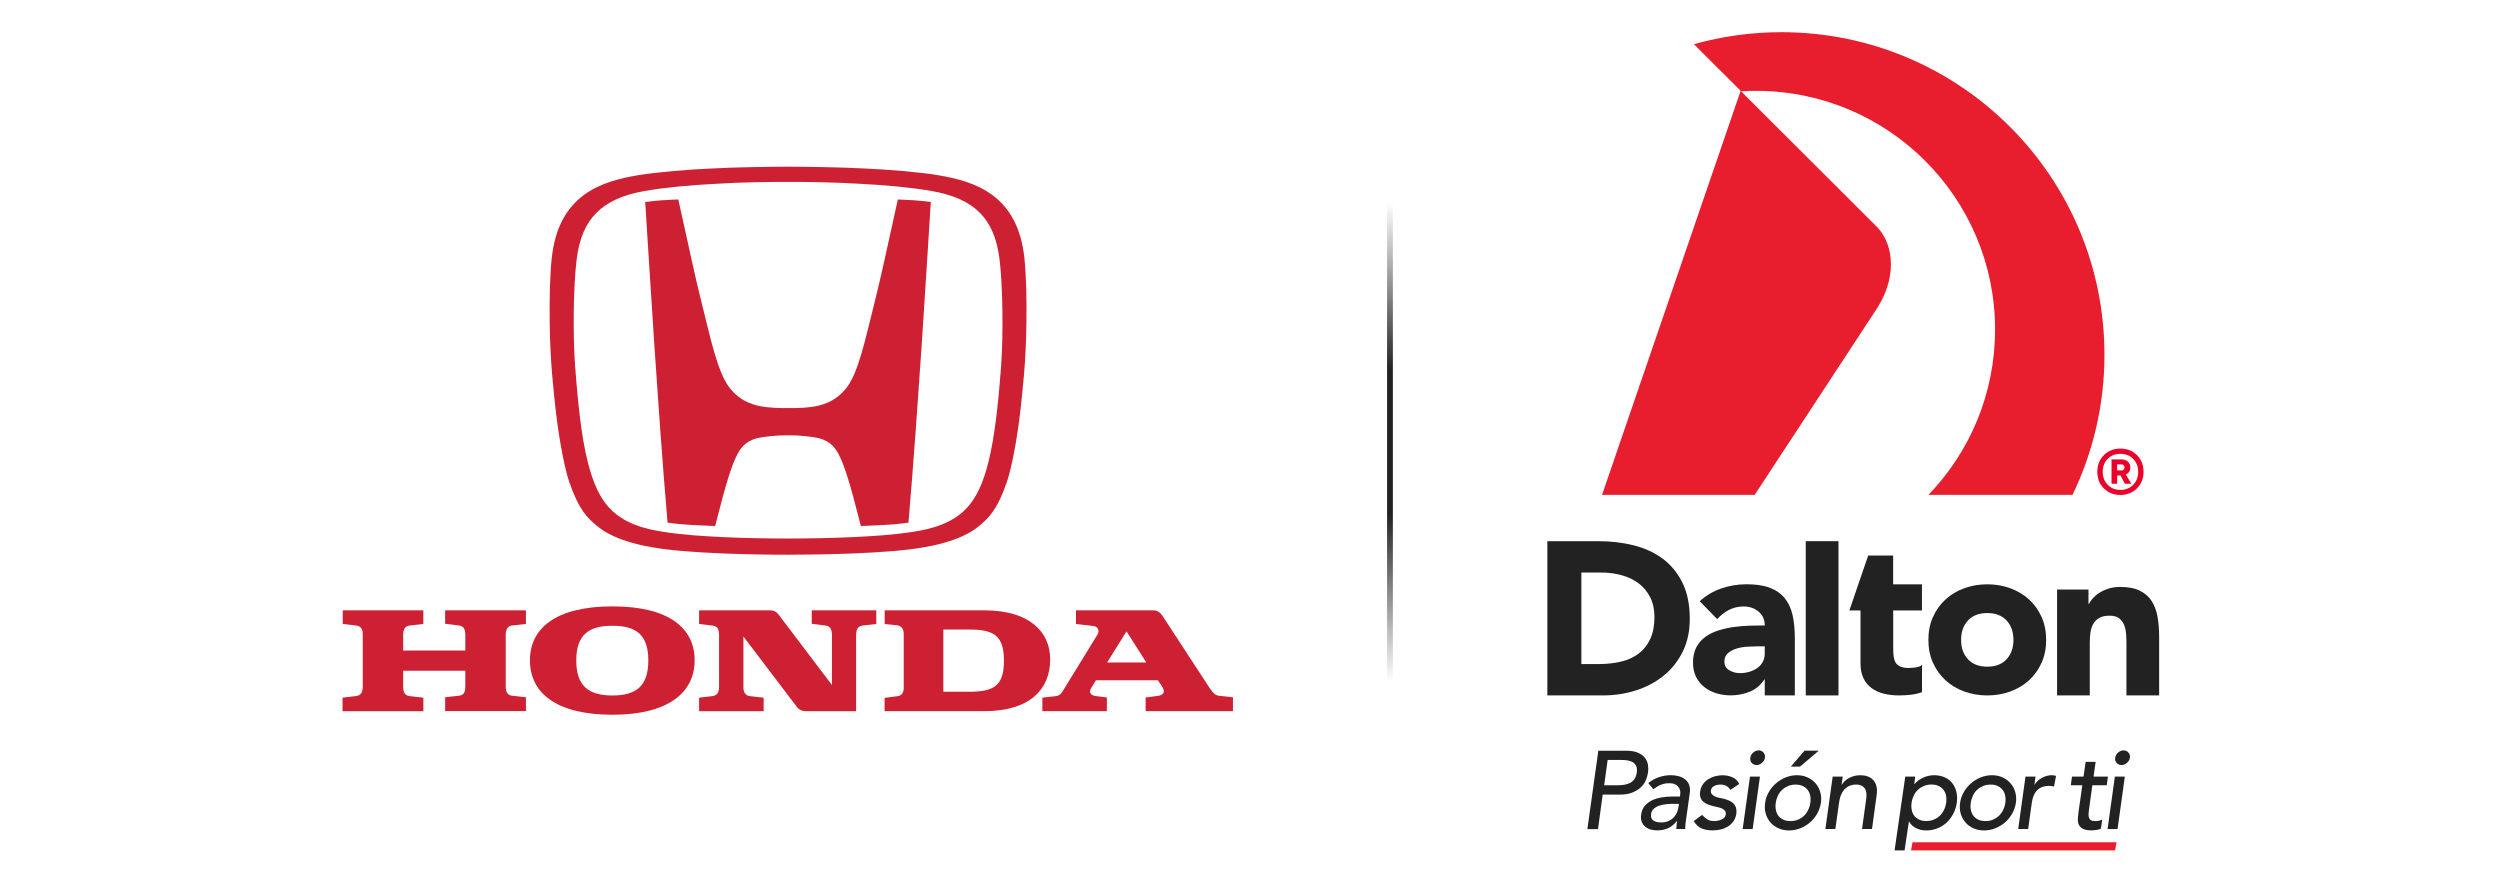
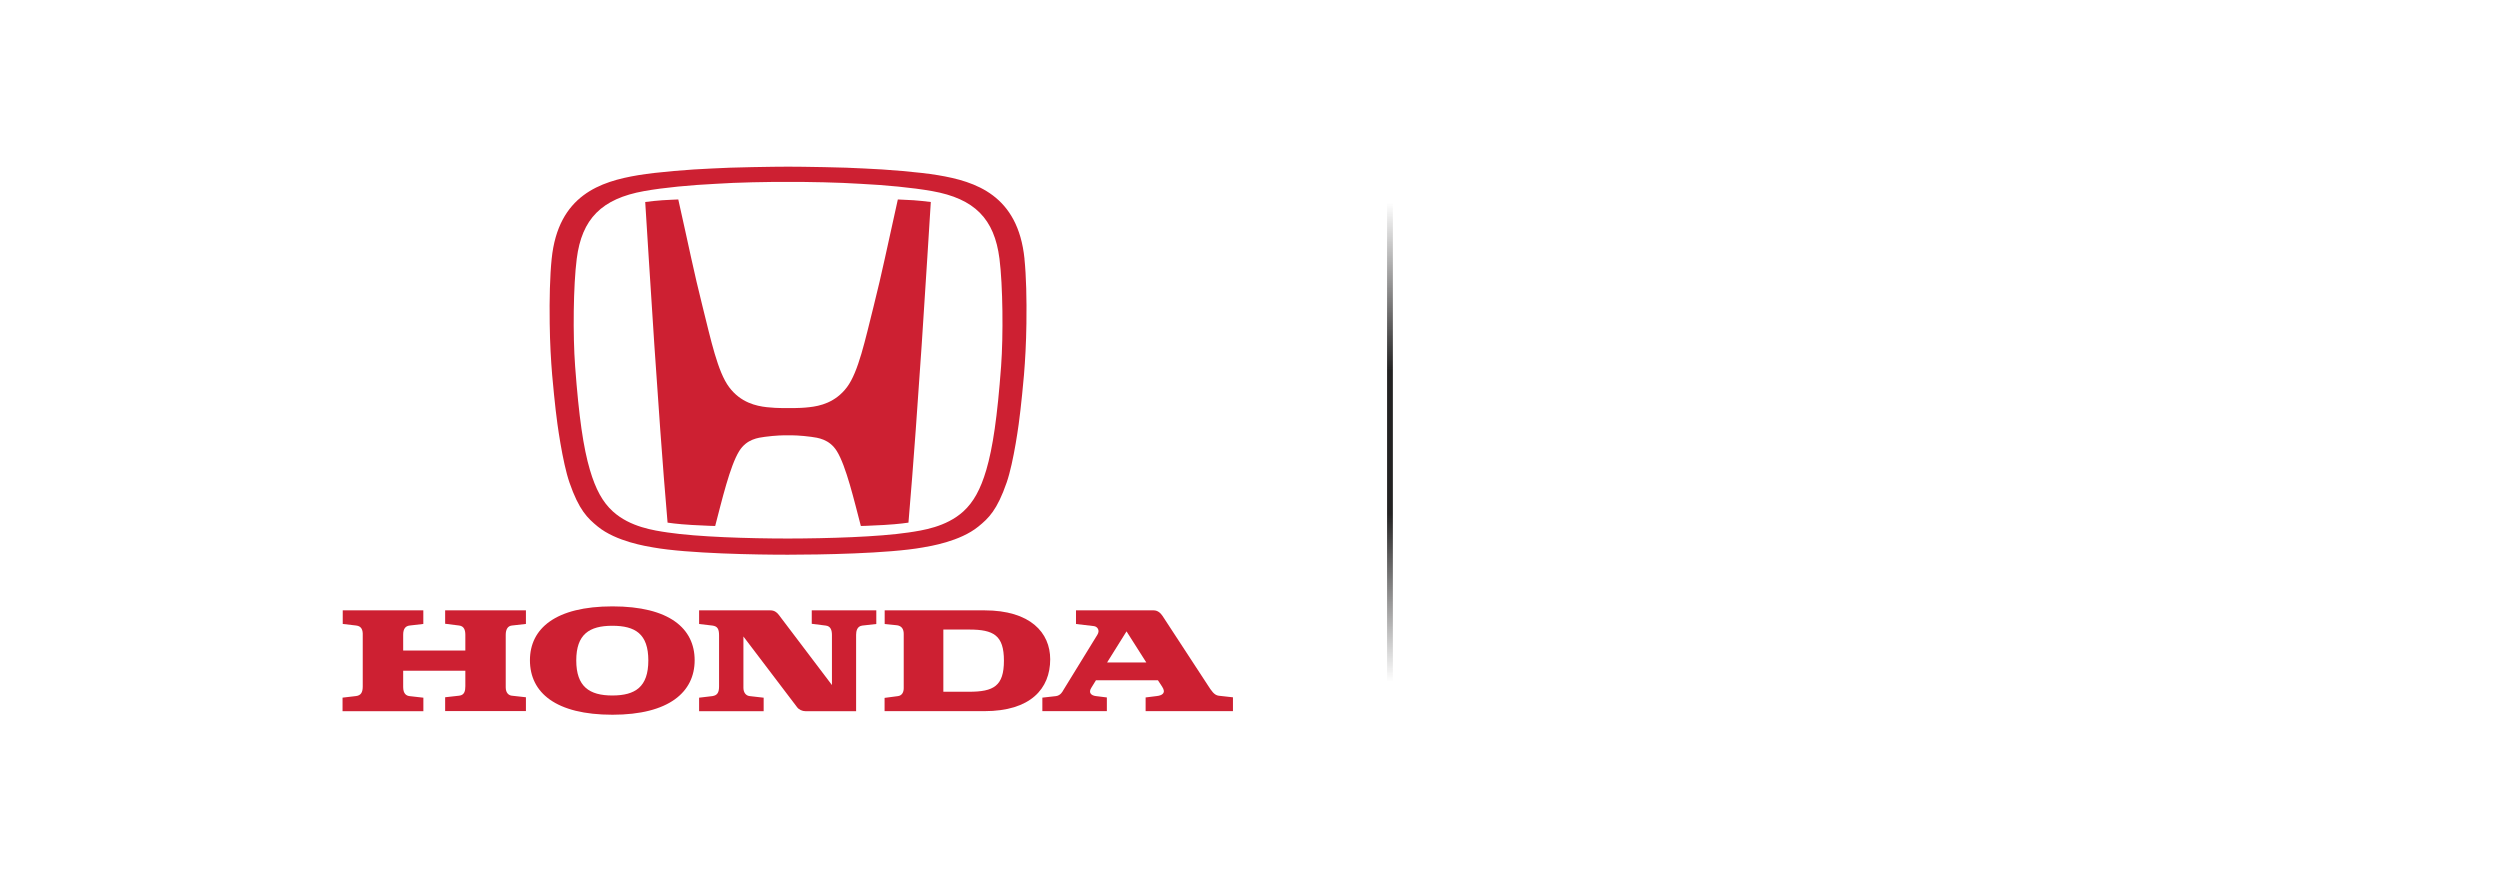
<svg xmlns="http://www.w3.org/2000/svg" width="1320" height="466" viewBox="0 0 1320 466" fill="none">
  <path d="M732.375 359.949V107H735.433V359.949H732.375Z" fill="url(#paint0_linear_92_360)" />
  <g clip-path="url(#clip0_92_360)">
    <path d="M940.597 17C924.59 17 909.072 19.214 894.389 23.327L919.062 47.943L845.877 261.298H926.461L989.973 164.47C1001.58 147.618 1000.37 130.105 991.47 120.241L919.321 48.231C921.941 48.058 924.59 47.972 927.239 47.972C996.911 47.972 1053.4 104.395 1053.4 173.989C1053.4 207.894 1040.01 238.665 1018.22 261.298H1094.28C1105.08 238.924 1111.15 213.847 1111.15 187.333C1111.15 93.266 1034.8 17 940.597 17Z" fill="#E81D2D" />
    <path d="M1131.79 249.133C1131.79 252.613 1130.64 255.517 1128.31 257.847C1126.01 260.147 1123.07 261.326 1119.56 261.326C1116.05 261.326 1113.14 260.176 1110.84 257.847C1108.53 255.546 1107.38 252.642 1107.38 249.133C1107.38 245.625 1108.53 242.663 1110.84 240.333C1113.14 238.033 1116.05 236.854 1119.56 236.854C1123.07 236.854 1126.04 238.004 1128.34 240.333C1130.64 242.634 1131.79 245.567 1131.79 249.133ZM1110.23 249.133C1110.23 251.894 1111.12 254.166 1112.88 255.977C1114.64 257.789 1116.88 258.681 1119.59 258.681C1122.29 258.681 1124.54 257.789 1126.32 255.977C1128.11 254.166 1128.97 251.894 1128.97 249.133C1128.97 246.372 1128.08 244.072 1126.32 242.289C1124.57 240.506 1122.32 239.614 1119.59 239.614C1116.85 239.614 1114.61 240.506 1112.85 242.289C1111.09 244.072 1110.23 246.372 1110.23 249.133ZM1120.11 242.548C1121.52 242.548 1122.64 242.95 1123.53 243.755C1124.4 244.561 1124.83 245.538 1124.83 246.746C1124.83 248.5 1124.05 249.766 1122.47 250.571L1125.32 255.402H1121.95L1119.65 251.06H1117.86V255.402H1114.89V242.576H1120.13L1120.11 242.548ZM1120.11 245.193H1117.83V248.385H1120.11C1120.6 248.385 1121 248.242 1121.29 247.954C1121.57 247.666 1121.75 247.293 1121.75 246.804C1121.75 246.315 1121.6 245.912 1121.29 245.625C1121 245.337 1120.6 245.165 1120.11 245.165V245.193Z" fill="#EA0029" />
    <path d="M817 285.742H843.948C850.483 285.742 856.673 286.461 862.546 287.927C868.42 289.394 873.544 291.752 877.921 295.002C882.297 298.251 885.78 302.508 888.343 307.713C890.905 312.918 892.201 319.245 892.201 326.693C892.201 333.278 890.963 339.087 888.458 344.12C885.953 349.153 882.613 353.351 878.381 356.774C874.149 360.196 869.283 362.784 863.756 364.538C858.228 366.292 852.441 367.184 846.366 367.184H817V285.742ZM834.965 350.619H844.293C848.439 350.619 852.297 350.188 855.867 349.354C859.437 348.52 862.518 347.111 865.138 345.155C867.758 343.2 869.802 340.64 871.299 337.448C872.796 334.256 873.544 330.374 873.544 325.773C873.544 321.775 872.796 318.324 871.299 315.362C869.802 312.4 867.786 309.985 865.253 308.058C862.719 306.131 859.754 304.693 856.328 303.744C852.902 302.795 849.332 302.306 845.56 302.306H834.965V350.619Z" fill="#232222" />
    <path d="M931.787 358.758H931.557C929.628 361.749 927.095 363.906 923.899 365.2C920.703 366.494 917.363 367.155 913.822 367.155C911.202 367.155 908.697 366.781 906.279 366.062C903.861 365.343 901.73 364.251 899.888 362.784C898.045 361.317 896.577 359.534 895.511 357.378C894.446 355.221 893.899 352.748 893.899 349.901C893.899 346.68 894.504 343.948 895.684 341.733C896.865 339.519 898.477 337.678 900.521 336.212C902.565 334.745 904.868 333.624 907.488 332.818C910.108 332.013 912.814 331.409 915.607 331.035C918.4 330.662 921.221 330.431 924.014 330.345C926.807 330.259 929.398 330.23 931.787 330.23C931.787 327.153 930.693 324.737 928.505 322.926C926.317 321.114 923.726 320.222 920.732 320.222C917.738 320.222 915.29 320.826 912.958 322.005C910.626 323.184 908.525 324.824 906.682 326.894L897.469 317.462C900.694 314.471 904.465 312.228 908.755 310.732C913.045 309.237 917.507 308.489 922.114 308.489C927.181 308.489 931.356 309.122 934.609 310.387C937.862 311.653 940.482 313.522 942.44 315.966C944.398 318.411 945.751 321.43 946.528 324.996C947.305 328.562 947.68 332.675 947.68 337.362V367.155H931.787V358.758ZM927.526 341.273C926.231 341.273 924.59 341.331 922.632 341.446C920.674 341.561 918.803 341.877 916.989 342.423C915.175 342.97 913.649 343.775 912.383 344.839C911.116 345.903 910.482 347.399 910.482 349.325C910.482 351.396 911.375 352.92 913.131 353.927C914.887 354.933 916.73 355.422 918.659 355.422C920.358 355.422 921.97 355.192 923.553 354.732C925.137 354.272 926.519 353.61 927.757 352.776C928.995 351.942 929.974 350.85 930.693 349.555C931.413 348.261 931.787 346.708 931.787 344.954V341.273H927.526Z" fill="#232222" />
    <path d="M953.438 285.742H970.712V367.184H953.438V285.742Z" fill="#232222" />
    <path d="M1018.19 337.851C1018.19 333.394 1018.99 329.367 1020.61 325.773C1022.22 322.178 1024.44 319.072 1027.23 316.513C1030.02 313.953 1033.33 311.969 1037.13 310.589C1040.93 309.208 1044.99 308.518 1049.28 308.518C1053.57 308.518 1057.63 309.208 1061.43 310.589C1065.23 311.969 1068.54 313.953 1071.33 316.513C1074.13 319.072 1076.34 322.178 1077.96 325.773C1079.57 329.367 1080.37 333.394 1080.37 337.851C1080.37 342.308 1079.57 346.335 1077.96 349.929C1076.34 353.524 1074.13 356.63 1071.33 359.189C1068.54 361.749 1065.23 363.733 1061.43 365.113C1057.63 366.494 1053.57 367.184 1049.28 367.184C1044.99 367.184 1040.93 366.494 1037.13 365.113C1033.33 363.733 1030.02 361.749 1027.23 359.189C1024.44 356.63 1022.22 353.524 1020.61 349.929C1018.99 346.335 1018.19 342.308 1018.19 337.851ZM1035.46 337.851C1035.46 342.078 1036.67 345.472 1039.09 348.089C1041.51 350.706 1044.91 352 1049.28 352C1053.66 352 1057.05 350.706 1059.47 348.089C1061.89 345.472 1063.1 342.078 1063.1 337.851C1063.1 333.624 1061.89 330.23 1059.47 327.613C1057.05 324.996 1053.66 323.702 1049.28 323.702C1044.91 323.702 1041.51 324.996 1039.09 327.613C1036.67 330.23 1035.46 333.624 1035.46 337.851Z" fill="#232222" />
    <path d="M1086.13 311.279H1102.72V318.871H1102.95C1103.49 317.807 1104.24 316.714 1105.25 315.65C1106.26 314.586 1107.44 313.608 1108.82 312.774C1110.2 311.94 1111.79 311.25 1113.54 310.704C1115.3 310.157 1117.23 309.898 1119.3 309.898C1123.68 309.898 1127.22 310.56 1129.89 311.911C1132.57 313.263 1134.67 315.104 1136.17 317.491C1137.67 319.877 1138.68 322.667 1139.22 325.888C1139.77 329.109 1140.03 332.588 1140.03 336.356V367.184H1122.75V339.807C1122.75 338.196 1122.7 336.528 1122.58 334.803C1122.47 333.077 1122.12 331.496 1121.55 330.029C1120.97 328.562 1120.08 327.383 1118.9 326.463C1117.72 325.543 1115.99 325.083 1113.77 325.083C1111.56 325.083 1109.74 325.485 1108.36 326.29C1106.98 327.096 1105.91 328.16 1105.19 329.511C1104.47 330.863 1103.98 332.358 1103.75 334.055C1103.52 335.752 1103.41 337.506 1103.41 339.346V367.184H1086.13V311.279Z" fill="#232222" />
    <path d="M999.589 323.702V322.322H1014.79V308.518H999.589V293.334H986.403L982.315 305.24L981.192 308.518L976.47 322.322H982.343V350.274C982.343 353.352 982.862 355.94 983.898 358.097C984.935 360.253 986.374 361.979 988.217 363.331C990.059 364.682 992.219 365.66 994.666 366.264C997.113 366.868 999.819 367.184 1002.73 367.184C1004.71 367.184 1006.76 367.069 1008.83 366.839C1010.9 366.609 1012.89 366.149 1014.82 365.459V351.08C1014.04 351.77 1012.92 352.201 1011.42 352.403C1009.92 352.604 1008.72 352.69 1007.79 352.69C1005.95 352.69 1004.48 352.431 1003.36 351.942C1002.24 351.454 1001.43 350.735 1000.88 349.814C1000.34 348.894 999.992 347.801 999.848 346.536C999.704 345.271 999.618 343.861 999.618 342.337V323.702H999.589Z" fill="#232222" />
    <path d="M843.948 396.373H858.487C861.136 396.373 863.295 396.747 864.907 397.466C866.519 398.185 867.757 399.105 868.592 400.227C869.427 401.348 869.946 402.585 870.147 403.965C870.349 405.345 870.349 406.697 870.147 407.962C869.946 409.228 869.571 410.579 868.995 411.96C868.42 413.34 867.556 414.577 866.376 415.698C865.195 416.82 863.698 417.711 861.884 418.459C860.07 419.207 857.825 419.552 855.176 419.552H846.222L843.746 437.784H838.132L843.919 396.402L843.948 396.373ZM846.971 414.605H854.37C855.464 414.605 856.558 414.519 857.652 414.347C858.746 414.174 859.754 413.858 860.675 413.369C861.596 412.909 862.374 412.219 862.978 411.356C863.583 410.493 864.015 409.343 864.216 407.934C864.418 406.525 864.303 405.403 863.928 404.512C863.525 403.649 862.949 402.959 862.201 402.498C861.424 402.038 860.531 401.722 859.466 401.521C858.401 401.348 857.335 401.262 856.241 401.262H848.842L847 414.577L846.971 414.605Z" fill="#232222" />
    <path d="M870.349 413.427C872.018 412.075 873.89 411.04 875.934 410.35C877.978 409.66 879.993 409.314 881.922 409.314C883.851 409.314 885.665 409.573 887.076 410.062C888.486 410.58 889.581 411.241 890.415 412.104C891.25 412.967 891.769 413.944 892.057 415.066C892.344 416.188 892.402 417.338 892.229 418.546L890.243 432.695C890.099 433.672 889.984 434.564 889.897 435.398C889.811 436.203 889.782 437.008 889.782 437.727H885.089C885.118 437.037 885.176 436.318 885.233 435.628C885.291 434.938 885.377 434.219 885.492 433.529H885.377C883.938 435.312 882.354 436.577 880.655 437.325C878.957 438.072 877.057 438.446 874.955 438.446C873.659 438.446 872.479 438.274 871.356 437.928C870.233 437.583 869.312 437.037 868.506 436.347C867.729 435.657 867.153 434.765 866.778 433.759C866.404 432.723 866.318 431.515 866.519 430.164C866.75 428.381 867.354 426.857 868.333 425.649C869.312 424.441 870.55 423.463 872.047 422.687C873.544 421.939 875.243 421.393 877.143 421.048C879.043 420.731 881.03 420.559 883.131 420.559H886.989L887.162 419.38C887.277 418.69 887.248 417.971 887.076 417.28C886.903 416.59 886.586 415.958 886.097 415.382C885.636 414.807 885.003 414.376 884.226 414.031C883.448 413.686 882.498 413.542 881.346 413.542C880.339 413.542 879.417 413.628 878.611 413.829C877.805 414.031 877.085 414.261 876.452 414.548C875.819 414.836 875.214 415.181 874.638 415.584C874.062 415.986 873.515 416.331 872.968 416.705L870.262 413.427H870.349ZM883.678 424.412C882.412 424.412 881.145 424.47 879.792 424.614C878.467 424.757 877.229 425.016 876.078 425.39C874.926 425.793 873.976 426.339 873.199 427.029C872.421 427.719 871.932 428.64 871.788 429.733C871.558 431.343 871.932 432.493 872.911 433.183C873.89 433.874 875.3 434.247 877.143 434.247C878.583 434.247 879.849 434.017 880.943 433.529C882.009 433.04 882.93 432.407 883.678 431.631C884.427 430.854 885.003 429.991 885.406 429.042C885.809 428.093 886.068 427.144 886.212 426.195L886.5 424.441H883.678V424.412Z" fill="#232222" />
    <path d="M913.678 416.992C913.16 416.216 912.498 415.554 911.663 415.037C910.828 414.519 909.734 414.26 908.41 414.26C907.172 414.26 906.049 414.519 905.041 415.037C904.033 415.554 903.486 416.331 903.371 417.337C903.256 418.171 903.429 418.833 903.861 419.322C904.321 419.839 904.868 420.242 905.559 420.558C906.25 420.875 906.97 421.105 907.747 421.249C908.525 421.392 909.216 421.536 909.792 421.651C910.886 421.939 911.893 422.255 912.843 422.658C913.793 423.06 914.571 423.549 915.204 424.182C915.837 424.814 916.298 425.562 916.586 426.454C916.845 427.345 916.932 428.438 916.759 429.732C916.528 431.285 916.01 432.637 915.204 433.729C914.398 434.822 913.419 435.742 912.239 436.461C911.058 437.152 909.792 437.669 908.41 437.986C907.028 438.302 905.646 438.446 904.293 438.446C901.989 438.446 900.032 438.101 898.419 437.382C896.807 436.691 895.425 435.397 894.302 433.528L898.707 430.25C899.456 431.112 900.319 431.86 901.298 432.522C902.277 433.183 903.544 433.528 905.07 433.528C906.452 433.528 907.747 433.241 909.014 432.694C910.281 432.148 911.001 431.256 911.202 430.02C911.317 429.243 911.173 428.611 910.77 428.093C910.367 427.575 909.82 427.173 909.187 426.885C908.554 426.597 907.834 426.367 907.056 426.195C906.279 426.022 905.646 425.879 905.099 425.764C904.005 425.505 902.968 425.188 901.989 424.814C901.01 424.469 900.175 424.009 899.456 423.405C898.736 422.83 898.218 422.083 897.901 421.191C897.556 420.3 897.498 419.178 897.7 417.855C897.901 416.417 898.362 415.152 899.139 414.088C899.888 413.024 900.838 412.132 901.932 411.442C903.026 410.752 904.235 410.206 905.559 409.86C906.884 409.515 908.179 409.343 909.475 409.343C911.346 409.343 913.102 409.688 914.715 410.407C916.327 411.097 917.536 412.276 918.313 413.915L913.736 417.021L913.678 416.992Z" fill="#232222" />
-     <path d="M923.985 410.033H929.254L925.396 437.756H920.127L923.985 410.033ZM924.158 400.083C924.302 399.019 924.82 398.127 925.684 397.351C926.547 396.603 927.498 396.201 928.563 396.201C929.628 396.201 930.463 396.575 931.125 397.351C931.787 398.099 932.046 399.019 931.874 400.083C931.73 401.147 931.212 402.039 930.348 402.786C929.484 403.534 928.534 403.937 927.469 403.937C926.404 403.937 925.569 403.563 924.906 402.786C924.244 402.039 923.985 401.118 924.158 400.083Z" fill="#232222" />
    <path d="M931.989 423.894C932.248 421.881 932.91 419.983 933.918 418.229C934.925 416.475 936.192 414.922 937.718 413.599C939.244 412.276 940.943 411.241 942.843 410.464C944.743 409.717 946.701 409.314 948.774 409.314C950.847 409.314 952.718 409.688 954.388 410.464C956.058 411.212 957.468 412.276 958.62 413.599C959.772 414.922 960.607 416.475 961.096 418.229C961.614 419.983 961.729 421.881 961.441 423.894C961.125 425.907 960.463 427.834 959.484 429.588C958.476 431.371 957.238 432.895 955.712 434.218C954.186 435.512 952.488 436.548 950.587 437.324C948.687 438.072 946.701 438.474 944.657 438.474C942.613 438.474 940.712 438.101 939.014 437.324C937.315 436.576 935.904 435.541 934.782 434.218C933.659 432.924 932.824 431.371 932.306 429.588C931.787 427.805 931.672 425.907 931.989 423.894ZM937.603 423.894C937.401 425.303 937.43 426.597 937.689 427.777C937.948 428.956 938.409 429.991 939.071 430.825C939.733 431.659 940.597 432.32 941.662 432.809C942.728 433.298 943.966 433.528 945.376 433.528C946.787 433.528 948.083 433.298 949.263 432.809C950.444 432.32 951.509 431.659 952.401 430.825C953.294 429.991 954.042 428.984 954.647 427.777C955.252 426.569 955.655 425.303 955.856 423.894C956.058 422.485 956.029 421.191 955.77 420.012C955.511 418.833 955.05 417.798 954.359 416.964C953.668 416.13 952.804 415.468 951.768 414.979C950.731 414.49 949.493 414.26 948.083 414.26C946.672 414.26 945.376 414.49 944.196 414.979C943.016 415.468 941.95 416.13 941.029 416.964C940.108 417.798 939.359 418.804 938.783 420.012C938.208 421.22 937.805 422.485 937.603 423.894ZM952.833 396.344H960.319L950.415 404.77H945.549L952.804 396.344H952.833Z" fill="#232222" />
    <path d="M967.689 410.033H972.958L972.382 414.29H972.497C973.39 412.823 974.714 411.615 976.47 410.695C978.226 409.775 980.184 409.314 982.315 409.314C983.639 409.314 984.877 409.516 986.058 409.918C987.238 410.321 988.217 410.954 989.023 411.816C989.829 412.679 990.405 413.772 990.75 415.124C991.096 416.475 991.153 418.057 990.865 419.897L988.418 437.727H983.15L985.424 421.364C985.568 420.07 985.539 418.977 985.338 418.057C985.136 417.137 984.762 416.389 984.272 415.842C983.783 415.267 983.178 414.865 982.43 414.606C981.681 414.347 980.904 414.232 980.098 414.232C979.004 414.232 977.967 414.405 976.96 414.75C975.952 415.095 975.06 415.67 974.253 416.418C973.447 417.165 972.785 418.143 972.238 419.322C971.691 420.501 971.288 421.882 971.058 423.463L969.071 437.727H963.802L967.66 410.005L967.689 410.033Z" fill="#232222" />
    <path d="M1005.98 410.033H1011.25L1010.73 414.002H1010.85C1012.08 412.535 1013.67 411.385 1015.54 410.551C1017.41 409.717 1019.28 409.314 1021.15 409.314C1023.31 409.314 1025.18 409.688 1026.82 410.436C1028.47 411.184 1029.79 412.219 1030.83 413.542C1031.86 414.865 1032.58 416.418 1032.99 418.201C1033.39 419.984 1033.48 421.882 1033.19 423.895C1032.87 425.965 1032.27 427.892 1031.34 429.646C1030.42 431.429 1029.27 432.953 1027.86 434.276C1026.45 435.599 1024.84 436.606 1023 437.353C1021.15 438.101 1019.17 438.475 1017.04 438.475C1015.05 438.475 1013.24 438.044 1011.59 437.21C1009.95 436.376 1008.77 435.225 1008.02 433.787H1007.91L1005.61 449H1000.34L1005.98 410.033ZM1019.8 414.232C1018.39 414.232 1017.09 414.462 1015.91 414.951C1014.73 415.44 1013.67 416.101 1012.75 416.935C1011.82 417.769 1011.08 418.776 1010.5 419.984C1009.92 421.191 1009.52 422.457 1009.32 423.866C1009.12 425.275 1009.15 426.569 1009.41 427.748C1009.67 428.927 1010.13 429.963 1010.79 430.797C1011.45 431.631 1012.31 432.292 1013.38 432.781C1014.44 433.27 1015.68 433.5 1017.09 433.5C1018.5 433.5 1019.8 433.27 1020.98 432.781C1022.16 432.292 1023.23 431.631 1024.12 430.797C1025.01 429.963 1025.76 428.956 1026.36 427.748C1026.97 426.569 1027.37 425.275 1027.57 423.866C1027.77 422.457 1027.75 421.163 1027.49 419.984C1027.23 418.805 1026.77 417.769 1026.08 416.935C1025.39 416.101 1024.52 415.44 1023.48 414.951C1022.42 414.462 1021.21 414.232 1019.8 414.232Z" fill="#232222" />
    <path d="M1034.94 423.895C1035.2 421.882 1035.86 419.984 1036.87 418.229C1037.88 416.475 1039.15 414.922 1040.67 413.599C1042.2 412.277 1043.9 411.241 1045.8 410.465C1047.7 409.717 1049.66 409.314 1051.73 409.314C1053.8 409.314 1055.67 409.688 1057.34 410.465C1059.01 411.212 1060.42 412.277 1061.57 413.599C1062.73 414.922 1063.56 416.475 1064.05 418.229C1064.57 419.984 1064.68 421.882 1064.4 423.895C1064.08 425.908 1063.42 427.834 1062.44 429.589C1061.43 431.372 1060.19 432.896 1058.67 434.219C1057.14 435.513 1055.44 436.548 1053.54 437.325C1051.64 438.072 1049.66 438.475 1047.61 438.475C1045.57 438.475 1043.67 438.101 1041.97 437.325C1040.27 436.577 1038.86 435.542 1037.74 434.219C1036.61 432.925 1035.78 431.372 1035.26 429.589C1034.74 427.806 1034.63 425.908 1034.94 423.895ZM1040.56 423.895C1040.36 425.304 1040.38 426.598 1040.64 427.777C1040.9 428.956 1041.36 429.991 1042.03 430.825C1042.69 431.659 1043.55 432.321 1044.62 432.81C1045.68 433.298 1046.92 433.529 1048.33 433.529C1049.74 433.529 1051.04 433.298 1052.22 432.81C1053.4 432.321 1054.46 431.659 1055.36 430.825C1056.25 429.991 1057 428.985 1057.6 427.777C1058.21 426.569 1058.61 425.304 1058.81 423.895C1059.01 422.486 1058.98 421.191 1058.72 420.012C1058.47 418.833 1058 417.798 1057.31 416.964C1056.62 416.13 1055.76 415.469 1054.72 414.98C1053.69 414.491 1052.45 414.261 1051.04 414.261C1049.63 414.261 1048.33 414.491 1047.15 414.98C1045.97 415.469 1044.9 416.13 1043.98 416.964C1043.06 417.798 1042.31 418.805 1041.74 420.012C1041.16 421.22 1040.76 422.486 1040.56 423.895Z" fill="#232222" />
-     <path d="M1069.49 410.033H1074.76L1074.19 414.29H1074.3C1075.19 412.823 1076.49 411.615 1078.16 410.695C1079.83 409.775 1081.56 409.314 1083.31 409.314C1084.18 409.314 1084.92 409.429 1085.59 409.66L1084.52 415.325C1084.09 415.21 1083.69 415.124 1083.25 415.037C1082.82 414.951 1082.42 414.922 1081.99 414.922C1079.42 414.922 1077.35 415.641 1075.8 417.079C1074.24 418.517 1073.23 420.76 1072.8 423.808L1070.87 437.727H1065.61L1069.46 410.005L1069.49 410.033Z" fill="#232222" />
    <path d="M1112.33 414.606H1104.76L1103.03 427.173C1102.92 427.949 1102.83 428.726 1102.77 429.473C1102.72 430.221 1102.77 430.911 1102.92 431.515C1103.06 432.119 1103.41 432.608 1103.9 432.982C1104.39 433.356 1105.13 433.528 1106.14 433.528C1106.78 433.528 1107.41 433.471 1108.1 433.356C1108.79 433.241 1109.42 433.011 1110 432.723L1109.28 437.526C1108.94 437.727 1108.53 437.871 1108.07 437.986C1107.61 438.101 1107.18 438.187 1106.72 438.245C1106.26 438.302 1105.83 438.36 1105.42 438.388C1105.02 438.417 1104.67 438.446 1104.39 438.446C1102.34 438.446 1100.82 438.158 1099.78 437.612C1098.74 437.037 1098.02 436.318 1097.62 435.426C1097.22 434.535 1097.04 433.528 1097.1 432.407C1097.16 431.285 1097.27 430.164 1097.42 429.042L1099.46 414.606H1093.39L1094.02 410.033H1100.1L1101.22 402.269H1106.49L1105.39 410.033H1112.99L1112.36 414.606H1112.33Z" fill="#232222" />
    <path d="M1116.65 410.033H1121.92L1118.06 437.756H1112.79L1116.65 410.033ZM1116.82 400.083C1116.97 399.019 1117.49 398.127 1118.35 397.351C1119.21 396.603 1120.16 396.201 1121.23 396.201C1122.29 396.201 1123.13 396.575 1123.82 397.351C1124.48 398.099 1124.74 399.019 1124.57 400.083C1124.42 401.147 1123.91 402.039 1123.04 402.786C1122.18 403.534 1121.23 403.937 1120.16 403.937C1119.1 403.937 1118.26 403.563 1117.57 402.786C1116.91 402.039 1116.65 401.118 1116.82 400.083Z" fill="#232222" />
    <path d="M1117.54 444.715H1009.81L1009.03 449H1116.79L1117.54 444.715Z" fill="#E81D2D" />
  </g>
  <path d="M474.058 105.318C468.272 131.157 465.973 143.014 461.273 161.723C456.751 179.673 453.264 196.309 447.225 204.399C441.085 212.591 432.899 214.386 427.34 214.993C424.46 215.321 422.363 215.473 416.097 215.473C409.856 215.473 407.733 215.296 404.853 214.993C399.269 214.361 391.083 212.591 384.968 204.399C378.929 196.334 375.417 179.673 370.92 161.723C366.22 143.014 363.946 131.157 358.135 105.318C358.135 105.318 352.349 105.546 349.797 105.723C346.335 105.976 343.632 106.254 340.676 106.658C340.676 106.658 343.986 159.776 345.502 182.277C347.094 205.942 349.848 245.837 352.475 275.948C352.475 275.948 357.326 276.732 365.386 277.187C373.851 277.667 377.616 277.718 377.616 277.718C381.102 264.445 385.398 246.039 390.299 238.176C394.266 231.78 400.406 231.123 403.868 230.642C409.325 229.909 413.924 229.783 416.046 229.859H416.097C418.219 229.783 422.843 229.909 428.275 230.642C431.737 231.123 437.876 231.805 441.843 238.176C446.745 246.039 451.04 264.445 454.527 277.718C454.527 277.718 458.292 277.667 466.756 277.187C474.816 276.732 479.667 275.948 479.667 275.948C482.27 245.837 485.049 205.942 486.641 182.277C488.157 159.776 491.467 106.658 491.467 106.658C488.511 106.279 485.807 105.976 482.346 105.723C479.768 105.546 474.008 105.318 474.008 105.318H474.058Z" fill="#CD2032" />
  <path d="M540.939 136.668C537.502 102.942 515.015 95.812 495.282 92.5C485.327 90.832 467.64 89.416 456.321 88.961C446.416 88.329 423.045 88 416.122 88C409.199 88 385.827 88.329 375.923 88.961C364.578 89.416 346.917 90.832 336.961 92.5C317.203 95.812 294.716 102.942 291.279 136.668C290.345 145.846 290.067 157.855 290.244 170.749C290.521 192.137 292.366 206.574 293.402 216.56C294.135 223.412 296.99 244.042 300.653 254.711C305.707 269.375 310.255 273.622 315.586 277.996C325.364 285.985 341.459 288.437 344.895 289.044C363.062 292.306 399.85 292.912 416.096 292.887C432.343 292.887 469.131 292.331 487.298 289.044C490.734 288.437 506.829 285.985 516.607 277.996C521.963 273.647 526.486 269.375 531.54 254.711C535.228 244.042 538.084 223.437 538.791 216.56C539.852 206.574 541.671 192.137 541.949 170.749C542.126 157.83 541.848 145.846 540.913 136.668H540.939ZM528.583 193.326C526.587 220.277 524.187 236.432 520.776 248.087C517.769 258.301 514.03 265.153 508.597 270.083C499.501 278.299 486.995 280.069 479.667 281.156C463.8 283.507 437.093 284.316 416.122 284.342C395.125 284.342 368.418 283.507 352.576 281.156C345.249 280.069 332.742 278.299 323.646 270.083C318.188 265.153 314.474 258.301 311.468 248.087C308.031 236.432 305.656 220.277 303.66 193.326C302.447 177.069 302.7 150.75 304.519 136.618C307.197 115.532 317.683 104.914 340.095 100.894C350.555 99.023 364.628 97.708 377.969 97.051C388.682 96.318 406.293 95.964 416.122 96.065C425.95 95.964 443.586 96.343 454.274 97.051C467.615 97.708 481.688 99.048 492.149 100.894C514.586 104.889 525.046 115.507 527.724 136.618C529.518 150.776 529.771 177.095 528.583 193.326Z" fill="#CD2032" />
  <path d="M550.363 375.509V368.355L557.564 367.546C560.065 367.217 561.127 364.942 561.43 364.411L579.42 335.134C580.885 332.833 579.445 330.811 577.575 330.583L568.126 329.471V322.265H609.108C611.407 322.265 612.873 323.833 613.808 325.198L637.735 361.807C639.63 364.739 641.07 367.04 643.47 367.343L651 368.178V375.484H604.888V368.254L610.75 367.52C613.58 367.217 615.879 365.953 613.58 362.514L611.382 359.177H578.662L576.16 363.248C574.594 365.751 576.16 367.217 578.561 367.52L584.422 368.254V375.484H550.338L550.363 375.509ZM584.549 349.772H605.242L594.807 333.364L584.549 349.772Z" fill="#CD2032" />
  <path d="M519.841 322.265H467.11V329.471L473.704 330.153C476.18 330.532 477.166 332.302 477.166 334.704V363.374C477.166 365.371 476.332 367.242 474.134 367.546L467.059 368.481V375.484H519.816C544.072 375.484 554.507 363.677 554.507 348.104C554.507 334.072 544.046 322.265 519.816 322.265H519.841ZM511.68 365.245H498.086V332.403H511.68C524.642 332.403 530.074 335.437 530.074 348.837C530.074 362.236 524.642 365.245 511.68 365.245Z" fill="#CD2032" />
  <path d="M180.89 375.509H223.54V368.38L216.212 367.546C214.545 367.343 212.877 366.307 212.877 362.742V354.146H245.699V362.312C245.699 364.714 245.269 367.015 242.464 367.318L235.036 368.152V375.459H277.686V368.152L270.157 367.318C268.691 367.116 267.024 365.978 267.024 362.919V335.21C267.024 332.378 268.059 330.507 270.258 330.279L277.686 329.445V322.24H235.036V329.344L242.464 330.279C244.966 330.608 245.699 332.58 245.699 335.21V343.477H212.877V335.108C212.877 331.973 214.141 330.507 216.314 330.279L223.514 329.445V322.24H180.966V329.445L188.091 330.279C190.921 330.608 191.628 332.681 191.527 335.412V362.388C191.527 365.422 190.693 367.192 187.964 367.52L180.865 368.355V375.484" fill="#CD2032" />
  <path d="M279.808 348.609C279.808 331.872 293.301 320.167 323.393 320.167C353.486 320.167 366.776 331.872 366.776 348.609C366.776 365.346 353.284 377.38 323.393 377.38C293.503 377.38 279.808 365.776 279.808 348.609ZM323.292 330.406C311.164 330.406 304.266 334.906 304.266 348.71C304.266 362.514 311.164 367.217 323.292 367.217C335.42 367.217 342.318 362.716 342.318 348.71C342.318 334.704 335.42 330.406 323.292 330.406Z" fill="#CD2032" />
  <path d="M369.151 375.509H403.211V368.38L395.883 367.546C393.786 367.343 392.523 365.599 392.523 363.146V336.069L420.872 373.411C421.807 374.675 423.575 375.509 425.268 375.509H452.026V335.134C452.026 333.238 452.531 330.659 455.26 330.305L462.688 329.471V322.265H428.603V329.369L436.032 330.305C438.66 330.634 439.266 332.833 439.266 335.336V361.705L411.144 324.566C410.108 323.201 408.744 322.265 406.748 322.265H369.126V329.471L376.226 330.305C378.727 330.684 379.662 331.948 379.662 335.437V362.413C379.662 365.599 378.803 367.141 376.125 367.546L369.126 368.38V375.509" fill="#CD2032" />
  <defs>
    <linearGradient id="paint0_linear_92_360" x1="733.917" y1="359.949" x2="733.917" y2="107.025" gradientUnits="userSpaceOnUse">
      <stop stop-color="#232222" stop-opacity="0" />
      <stop offset="0.35" stop-color="#232222" />
      <stop offset="0.65" stop-color="#232222" />
      <stop offset="1" stop-color="#232222" stop-opacity="0" />
    </linearGradient>
    <clipPath id="clip0_92_360">
-       <rect width="323" height="432" fill="white" transform="translate(817 17)" />
-     </clipPath>
+       </clipPath>
  </defs>
</svg>